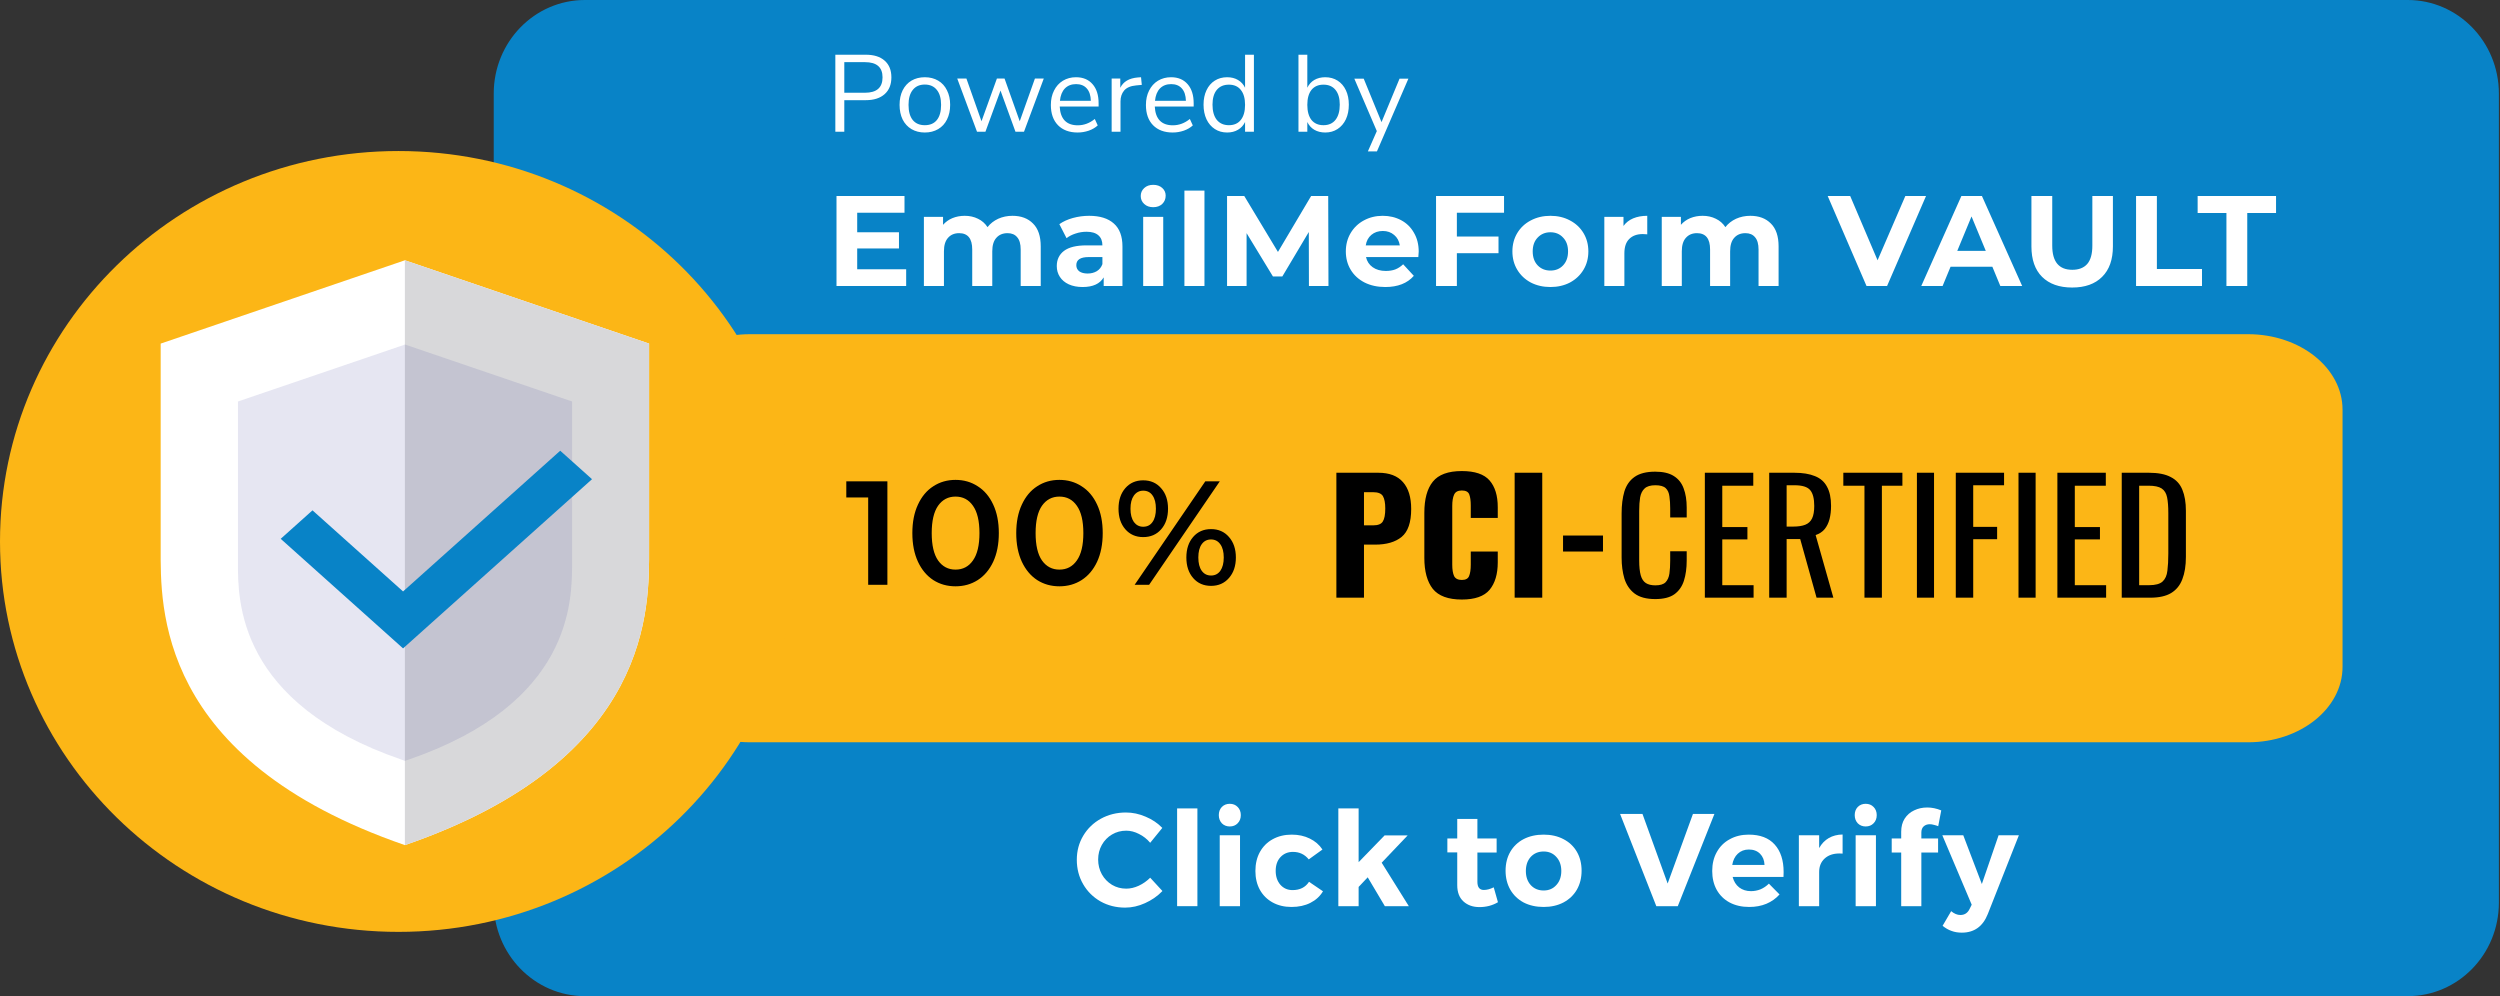
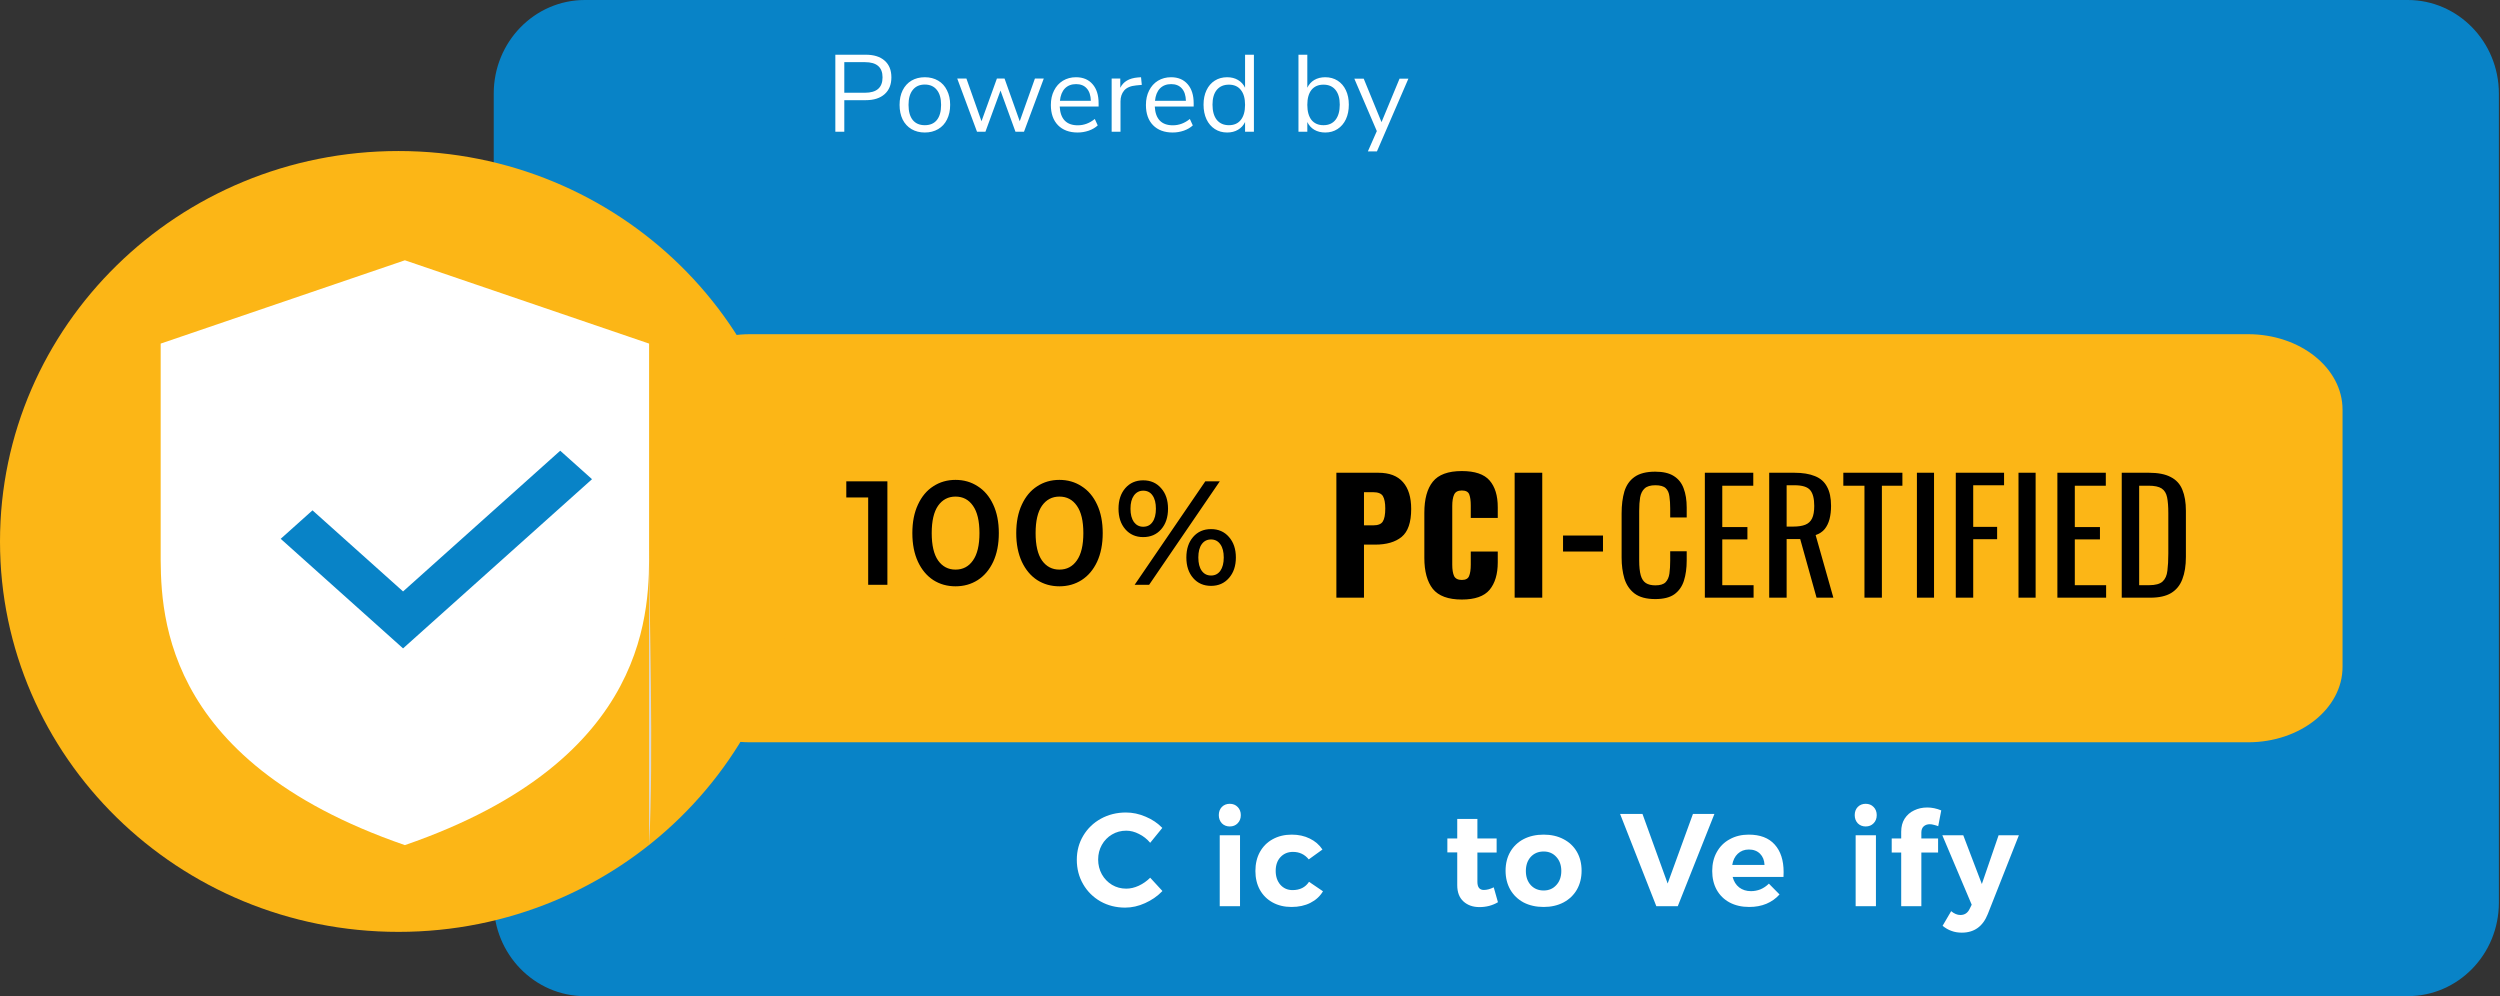
<svg xmlns="http://www.w3.org/2000/svg" width="778" height="310" viewBox="0 0 778 310" fill="none">
  <rect x="0" y="0" width="778" height="310" fill="#333333" stroke="none" />
  <path d="M749.271 310H182.027C166.373 310 153.649 296.988 153.649 280.891V29.11C153.649 13.052 166.334 0 182.027 0H749.271C764.925 0 777.649 13.012 777.649 29.11V280.93C777.649 296.988 764.964 310 749.271 310Z" fill="#0883C7" />
  <path d="M699.589 231H233.411C217.187 231 204 220.491 204 207.491V127.509C204 114.541 217.147 104 233.411 104H699.589C715.813 104 729 114.509 729 127.509V207.523C729 220.491 715.853 231 699.589 231Z" fill="#FCB616" />
  <path d="M124 290C192.483 290 248 235.603 248 168.5C248 101.397 192.483 47 124 47C55.517 47 0 101.397 0 168.5C0 235.603 55.517 290 124 290Z" fill="#FCB616" />
  <path d="M201.998 170.656C201.998 152.827 201.998 106.927 201.998 106.927L126 81L50.002 106.927C50.002 106.927 50.002 152.827 50.002 170.656C50.002 188.486 48.502 236.274 126 263C203.498 236.274 201.998 188.486 201.998 170.656Z" fill="white" />
-   <path d="M201.998 170.656C201.998 152.827 201.998 106.927 201.998 106.927L126 81V263C203.498 236.274 201.998 188.486 201.998 170.656Z" fill="#D8D8DA" />
-   <path opacity="0.12" d="M126 236.782L124.905 236.383C73.969 218.807 74.01 186.997 74.051 175.05V174.397V124.939L126.041 107.218L178.031 124.939V175.05C178.031 187.034 178.112 218.844 127.176 236.383L126 236.782Z" fill="#2E3192" />
+   <path d="M201.998 170.656C201.998 152.827 201.998 106.927 201.998 106.927V263C203.498 236.274 201.998 188.486 201.998 170.656Z" fill="#D8D8DA" />
  <path d="M125.432 201.777L87.352 167.679L97.247 158.818L125.432 184.056L174.34 140.263L184.235 149.123L125.432 201.777Z" fill="#0883C7" />
  <path d="M276.156 149.8V182H270.176V154.814H263.368V149.8H276.156ZM297.356 182.46C294.78 182.46 292.48 181.816 290.456 180.528C288.432 179.209 286.837 177.308 285.672 174.824C284.506 172.309 283.924 169.335 283.924 165.9C283.924 162.465 284.506 159.506 285.672 157.022C286.837 154.507 288.432 152.606 290.456 151.318C292.48 149.999 294.78 149.34 297.356 149.34C299.932 149.34 302.232 149.999 304.256 151.318C306.31 152.606 307.92 154.507 309.086 157.022C310.251 159.506 310.834 162.465 310.834 165.9C310.834 169.335 310.251 172.309 309.086 174.824C307.92 177.308 306.31 179.209 304.256 180.528C302.232 181.816 299.932 182.46 297.356 182.46ZM297.356 177.262C299.656 177.262 301.465 176.311 302.784 174.41C304.133 172.509 304.808 169.672 304.808 165.9C304.808 162.128 304.133 159.291 302.784 157.39C301.465 155.489 299.656 154.538 297.356 154.538C295.086 154.538 293.277 155.489 291.928 157.39C290.609 159.291 289.95 162.128 289.95 165.9C289.95 169.672 290.609 172.509 291.928 174.41C293.277 176.311 295.086 177.262 297.356 177.262ZM329.687 182.46C327.111 182.46 324.811 181.816 322.787 180.528C320.763 179.209 319.168 177.308 318.003 174.824C316.837 172.309 316.255 169.335 316.255 165.9C316.255 162.465 316.837 159.506 318.003 157.022C319.168 154.507 320.763 152.606 322.787 151.318C324.811 149.999 327.111 149.34 329.687 149.34C332.263 149.34 334.563 149.999 336.587 151.318C338.641 152.606 340.251 154.507 341.417 157.022C342.582 159.506 343.165 162.465 343.165 165.9C343.165 169.335 342.582 172.309 341.417 174.824C340.251 177.308 338.641 179.209 336.587 180.528C334.563 181.816 332.263 182.46 329.687 182.46ZM329.687 177.262C331.987 177.262 333.796 176.311 335.115 174.41C336.464 172.509 337.139 169.672 337.139 165.9C337.139 162.128 336.464 159.291 335.115 157.39C333.796 155.489 331.987 154.538 329.687 154.538C327.417 154.538 325.608 155.489 324.259 157.39C322.94 159.291 322.281 162.128 322.281 165.9C322.281 169.672 322.94 172.509 324.259 174.41C325.608 176.311 327.417 177.262 329.687 177.262ZM355.762 167.142C353.462 167.142 351.607 166.329 350.196 164.704C348.785 163.079 348.08 160.947 348.08 158.31C348.08 155.673 348.785 153.541 350.196 151.916C351.607 150.291 353.462 149.478 355.762 149.478C358.062 149.478 359.917 150.291 361.328 151.916C362.769 153.511 363.49 155.642 363.49 158.31C363.49 160.978 362.769 163.125 361.328 164.75C359.917 166.345 358.062 167.142 355.762 167.142ZM375.082 149.8H379.59L357.602 182H353.094L375.082 149.8ZM355.762 163.922C357.019 163.922 357.985 163.431 358.66 162.45C359.365 161.469 359.718 160.089 359.718 158.31C359.718 156.531 359.365 155.151 358.66 154.17C357.985 153.189 357.019 152.698 355.762 152.698C354.566 152.698 353.6 153.204 352.864 154.216C352.159 155.197 351.806 156.562 351.806 158.31C351.806 160.058 352.159 161.438 352.864 162.45C353.6 163.431 354.566 163.922 355.762 163.922ZM376.876 182.322C374.576 182.322 372.721 181.509 371.31 179.884C369.899 178.259 369.194 176.127 369.194 173.49C369.194 170.853 369.899 168.721 371.31 167.096C372.721 165.471 374.576 164.658 376.876 164.658C379.176 164.658 381.031 165.471 382.442 167.096C383.883 168.721 384.604 170.853 384.604 173.49C384.604 176.127 383.883 178.259 382.442 179.884C381.031 181.509 379.176 182.322 376.876 182.322ZM376.876 179.102C378.103 179.102 379.069 178.611 379.774 177.63C380.479 176.618 380.832 175.238 380.832 173.49C380.832 171.742 380.479 170.377 379.774 169.396C379.069 168.384 378.103 167.878 376.876 167.878C375.649 167.878 374.683 168.369 373.978 169.35C373.273 170.331 372.92 171.711 372.92 173.49C372.92 175.269 373.273 176.649 373.978 177.63C374.683 178.611 375.649 179.102 376.876 179.102Z" fill="black" />
-   <path d="M282 83.8V89H260.32V61H281.48V66.2H266.76V72.28H279.76V77.32H266.76V83.8H282ZM315.076 67.16C317.769 67.16 319.903 67.96 321.476 69.56C323.076 71.133 323.876 73.507 323.876 76.68V89H317.636V77.64C317.636 75.933 317.276 74.667 316.556 73.84C315.863 72.987 314.863 72.56 313.556 72.56C312.089 72.56 310.929 73.04 310.076 74C309.223 74.933 308.796 76.333 308.796 78.2V89H302.556V77.64C302.556 74.253 301.196 72.56 298.476 72.56C297.036 72.56 295.889 73.04 295.036 74C294.183 74.933 293.756 76.333 293.756 78.2V89H287.516V67.48H293.476V69.96C294.276 69.053 295.249 68.36 296.396 67.88C297.569 67.4 298.849 67.16 300.236 67.16C301.756 67.16 303.129 67.467 304.356 68.08C305.583 68.667 306.569 69.533 307.316 70.68C308.196 69.56 309.303 68.693 310.636 68.08C311.996 67.467 313.476 67.16 315.076 67.16ZM338.949 67.16C342.282 67.16 344.842 67.96 346.629 69.56C348.416 71.133 349.309 73.52 349.309 76.72V89H343.469V86.32C342.296 88.32 340.109 89.32 336.909 89.32C335.256 89.32 333.816 89.04 332.589 88.48C331.389 87.92 330.469 87.147 329.829 86.16C329.189 85.173 328.869 84.053 328.869 82.8C328.869 80.8 329.616 79.227 331.109 78.08C332.629 76.933 334.962 76.36 338.109 76.36H343.069C343.069 75 342.656 73.96 341.829 73.24C341.002 72.493 339.762 72.12 338.109 72.12C336.962 72.12 335.829 72.307 334.709 72.68C333.616 73.027 332.682 73.507 331.909 74.12L329.669 69.76C330.842 68.933 332.242 68.293 333.869 67.84C335.522 67.387 337.216 67.16 338.949 67.16ZM338.469 85.12C339.536 85.12 340.482 84.88 341.309 84.4C342.136 83.893 342.722 83.16 343.069 82.2V80H338.789C336.229 80 334.949 80.84 334.949 82.52C334.949 83.32 335.256 83.96 335.869 84.44C336.509 84.893 337.376 85.12 338.469 85.12ZM355.757 67.48H361.997V89H355.757V67.48ZM358.877 64.48C357.73 64.48 356.797 64.147 356.077 63.48C355.357 62.813 354.997 61.987 354.997 61C354.997 60.013 355.357 59.187 356.077 58.52C356.797 57.853 357.73 57.52 358.877 57.52C360.023 57.52 360.957 57.84 361.677 58.48C362.397 59.12 362.757 59.92 362.757 60.88C362.757 61.92 362.397 62.787 361.677 63.48C360.957 64.147 360.023 64.48 358.877 64.48ZM368.588 59.32H374.828V89H368.588V59.32ZM407.339 89L407.299 72.2L399.059 86.04H396.139L387.939 72.56V89H381.859V61H387.219L397.699 78.4L408.019 61H413.339L413.419 89H407.339ZM441.502 78.32C441.502 78.4 441.462 78.96 441.382 80H425.102C425.396 81.333 426.089 82.387 427.182 83.16C428.276 83.933 429.636 84.32 431.262 84.32C432.382 84.32 433.369 84.16 434.222 83.84C435.102 83.493 435.916 82.96 436.662 82.24L439.982 85.84C437.956 88.16 434.996 89.32 431.102 89.32C428.676 89.32 426.529 88.853 424.662 87.92C422.796 86.96 421.356 85.64 420.342 83.96C419.329 82.28 418.822 80.373 418.822 78.24C418.822 76.133 419.316 74.24 420.302 72.56C421.316 70.853 422.689 69.533 424.422 68.6C426.182 67.64 428.142 67.16 430.302 67.16C432.409 67.16 434.316 67.613 436.022 68.52C437.729 69.427 439.062 70.733 440.022 72.44C441.009 74.12 441.502 76.08 441.502 78.32ZM430.342 71.88C428.929 71.88 427.742 72.28 426.782 73.08C425.822 73.88 425.236 74.973 425.022 76.36H435.622C435.409 75 434.822 73.92 433.862 73.12C432.902 72.293 431.729 71.88 430.342 71.88ZM453.377 66.2V73.6H466.337V78.8H453.377V89H446.897V61H468.057V66.2H453.377ZM482.497 89.32C480.23 89.32 478.19 88.853 476.377 87.92C474.59 86.96 473.19 85.64 472.177 83.96C471.163 82.28 470.657 80.373 470.657 78.24C470.657 76.107 471.163 74.2 472.177 72.52C473.19 70.84 474.59 69.533 476.377 68.6C478.19 67.64 480.23 67.16 482.497 67.16C484.763 67.16 486.79 67.64 488.577 68.6C490.363 69.533 491.763 70.84 492.777 72.52C493.79 74.2 494.297 76.107 494.297 78.24C494.297 80.373 493.79 82.28 492.777 83.96C491.763 85.64 490.363 86.96 488.577 87.92C486.79 88.853 484.763 89.32 482.497 89.32ZM482.497 84.2C484.097 84.2 485.403 83.667 486.417 82.6C487.457 81.507 487.977 80.053 487.977 78.24C487.977 76.427 487.457 74.987 486.417 73.92C485.403 72.827 484.097 72.28 482.497 72.28C480.897 72.28 479.577 72.827 478.537 73.92C477.497 74.987 476.977 76.427 476.977 78.24C476.977 80.053 477.497 81.507 478.537 82.6C479.577 83.667 480.897 84.2 482.497 84.2ZM505.227 70.32C505.974 69.28 506.974 68.493 508.227 67.96C509.507 67.427 510.974 67.16 512.627 67.16V72.92C511.934 72.867 511.467 72.84 511.227 72.84C509.441 72.84 508.041 73.347 507.027 74.36C506.014 75.347 505.507 76.84 505.507 78.84V89H499.267V67.48H505.227V70.32ZM544.698 67.16C547.391 67.16 549.524 67.96 551.098 69.56C552.698 71.133 553.498 73.507 553.498 76.68V89H547.258V77.64C547.258 75.933 546.898 74.667 546.178 73.84C545.484 72.987 544.484 72.56 543.178 72.56C541.711 72.56 540.551 73.04 539.698 74C538.844 74.933 538.418 76.333 538.418 78.2V89H532.178V77.64C532.178 74.253 530.818 72.56 528.098 72.56C526.658 72.56 525.511 73.04 524.658 74C523.804 74.933 523.378 76.333 523.378 78.2V89H517.138V67.48H523.098V69.96C523.898 69.053 524.871 68.36 526.018 67.88C527.191 67.4 528.471 67.16 529.858 67.16C531.378 67.16 532.751 67.467 533.978 68.08C535.204 68.667 536.191 69.533 536.938 70.68C537.818 69.56 538.924 68.693 540.258 68.08C541.618 67.467 543.098 67.16 544.698 67.16ZM599.379 61L587.259 89H580.859L568.779 61H575.779L584.299 81L592.939 61H599.379ZM620.019 83H607.019L604.539 89H597.899L610.379 61H616.779L629.299 89H622.499L620.019 83ZM617.979 78.08L613.539 67.36L609.099 78.08H617.979ZM644.858 89.48C640.858 89.48 637.738 88.373 635.498 86.16C633.285 83.947 632.178 80.787 632.178 76.68V61H638.658V76.44C638.658 81.453 640.738 83.96 644.898 83.96C646.925 83.96 648.472 83.36 649.538 82.16C650.605 80.933 651.138 79.027 651.138 76.44V61H657.538V76.68C657.538 80.787 656.418 83.947 654.178 86.16C651.965 88.373 648.858 89.48 644.858 89.48ZM664.742 61H671.222V83.72H685.262V89H664.742V61ZM692.865 66.28H683.905V61H708.305V66.28H699.345V89H692.865V66.28Z" fill="white" />
  <path d="M259.958 17.03H269.444C271.96 17.03 273.909 17.642 275.292 18.866C276.697 20.09 277.4 21.824 277.4 24.068C277.4 26.312 276.697 28.057 275.292 29.304C273.887 30.551 271.937 31.174 269.444 31.174H262.746V41H259.958V17.03ZM269.172 28.862C272.821 28.862 274.646 27.264 274.646 24.068C274.646 20.917 272.821 19.342 269.172 19.342H262.746V28.862H269.172ZM287.801 41.238C286.237 41.238 284.854 40.887 283.653 40.184C282.474 39.481 281.556 38.484 280.899 37.192C280.264 35.877 279.947 34.359 279.947 32.636C279.947 30.913 280.264 29.406 280.899 28.114C281.556 26.799 282.474 25.791 283.653 25.088C284.854 24.385 286.237 24.034 287.801 24.034C289.365 24.034 290.747 24.385 291.949 25.088C293.15 25.791 294.068 26.799 294.703 28.114C295.36 29.406 295.689 30.913 295.689 32.636C295.689 34.359 295.36 35.877 294.703 37.192C294.068 38.484 293.15 39.481 291.949 40.184C290.747 40.887 289.365 41.238 287.801 41.238ZM287.801 38.96C289.433 38.96 290.679 38.427 291.541 37.362C292.425 36.274 292.867 34.699 292.867 32.636C292.867 30.619 292.425 29.066 291.541 27.978C290.657 26.867 289.41 26.312 287.801 26.312C286.191 26.312 284.945 26.867 284.061 27.978C283.177 29.066 282.735 30.619 282.735 32.636C282.735 34.676 283.165 36.24 284.027 37.328C284.911 38.416 286.169 38.96 287.801 38.96ZM324.821 24.442L318.667 41H316.015L311.357 28.182L306.665 41H304.047L297.893 24.442H300.749L305.441 37.736L310.235 24.442H312.615L317.341 37.736L322.067 24.442H324.821ZM341.887 33.146H329.783C329.874 35.073 330.395 36.535 331.347 37.532C332.299 38.507 333.648 38.994 335.393 38.994C337.32 38.994 339.088 38.337 340.697 37.022L341.615 39.028C340.89 39.708 339.96 40.252 338.827 40.66C337.694 41.045 336.538 41.238 335.359 41.238C332.775 41.238 330.735 40.479 329.239 38.96C327.766 37.441 327.029 35.345 327.029 32.67C327.029 30.97 327.358 29.474 328.015 28.182C328.672 26.867 329.59 25.847 330.769 25.122C331.97 24.397 333.33 24.034 334.849 24.034C337.048 24.034 338.77 24.759 340.017 26.21C341.264 27.638 341.887 29.61 341.887 32.126V33.146ZM334.883 26.176C333.432 26.176 332.265 26.629 331.381 27.536C330.52 28.443 330.01 29.723 329.851 31.378H339.473C339.428 29.701 339.008 28.42 338.215 27.536C337.422 26.629 336.311 26.176 334.883 26.176ZM355.329 26.414L353.527 26.584C351.827 26.743 350.591 27.275 349.821 28.182C349.073 29.089 348.699 30.211 348.699 31.548V41H345.945V24.442H348.631V27.332C349.56 25.405 351.385 24.329 354.105 24.102L355.091 24.034L355.329 26.414ZM371.471 33.146H359.367C359.457 35.073 359.979 36.535 360.931 37.532C361.883 38.507 363.231 38.994 364.977 38.994C366.903 38.994 368.671 38.337 370.281 37.022L371.199 39.028C370.473 39.708 369.544 40.252 368.411 40.66C367.277 41.045 366.121 41.238 364.943 41.238C362.359 41.238 360.319 40.479 358.823 38.96C357.349 37.441 356.613 35.345 356.613 32.67C356.613 30.97 356.941 29.474 357.599 28.182C358.256 26.867 359.174 25.847 360.353 25.122C361.554 24.397 362.914 24.034 364.433 24.034C366.631 24.034 368.354 24.759 369.601 26.21C370.847 27.638 371.471 29.61 371.471 32.126V33.146ZM364.467 26.176C363.016 26.176 361.849 26.629 360.965 27.536C360.103 28.443 359.593 29.723 359.435 31.378H369.057C369.011 29.701 368.592 28.42 367.799 27.536C367.005 26.629 365.895 26.176 364.467 26.176ZM390.217 17.03V41H387.463V37.974C386.964 39.017 386.227 39.821 385.253 40.388C384.301 40.955 383.179 41.238 381.887 41.238C380.436 41.238 379.155 40.875 378.045 40.15C376.934 39.425 376.073 38.416 375.461 37.124C374.849 35.809 374.543 34.291 374.543 32.568C374.543 30.868 374.849 29.372 375.461 28.08C376.073 26.788 376.934 25.791 378.045 25.088C379.155 24.385 380.436 24.034 381.887 24.034C383.179 24.034 384.301 24.317 385.253 24.884C386.227 25.451 386.964 26.255 387.463 27.298V17.03H390.217ZM382.431 38.96C384.04 38.96 385.275 38.416 386.137 37.328C387.021 36.217 387.463 34.653 387.463 32.636C387.463 30.619 387.021 29.066 386.137 27.978C385.275 26.89 384.04 26.346 382.431 26.346C380.821 26.346 379.563 26.89 378.657 27.978C377.773 29.066 377.331 30.596 377.331 32.568C377.331 34.585 377.773 36.161 378.657 37.294C379.563 38.405 380.821 38.96 382.431 38.96ZM412.413 24.034C413.864 24.034 415.145 24.385 416.255 25.088C417.366 25.791 418.227 26.788 418.839 28.08C419.451 29.372 419.757 30.868 419.757 32.568C419.757 34.291 419.451 35.809 418.839 37.124C418.227 38.416 417.366 39.425 416.255 40.15C415.145 40.875 413.864 41.238 412.413 41.238C411.121 41.238 409.988 40.955 409.013 40.388C408.061 39.821 407.336 39.017 406.837 37.974V41H404.083V17.03H406.837V27.298C407.336 26.255 408.061 25.451 409.013 24.884C409.988 24.317 411.121 24.034 412.413 24.034ZM411.869 38.96C413.479 38.96 414.725 38.405 415.609 37.294C416.493 36.161 416.935 34.585 416.935 32.568C416.935 30.596 416.493 29.066 415.609 27.978C414.725 26.89 413.479 26.346 411.869 26.346C410.26 26.346 409.013 26.89 408.129 27.978C407.268 29.066 406.837 30.619 406.837 32.636C406.837 34.653 407.268 36.217 408.129 37.328C409.013 38.416 410.26 38.96 411.869 38.96ZM438.293 24.476L428.501 47.12H425.679L428.467 40.796L421.463 24.476H424.387L429.929 38.008L435.539 24.476H438.293Z" fill="white" />
  <path d="M415.88 147.12H428.936C432.36 147.12 434.92 148.096 436.616 150.048C438.312 151.968 439.16 154.752 439.16 158.4C439.16 162.56 438.168 165.456 436.184 167.088C434.232 168.688 431.48 169.488 427.928 169.488H424.472V186H415.88V147.12ZM427.352 163.488C428.856 163.488 429.848 163.088 430.328 162.288C430.84 161.488 431.096 160.144 431.096 158.256C431.096 156.528 430.856 155.248 430.376 154.416C429.896 153.584 428.872 153.168 427.304 153.168H424.472V163.488H427.352ZM454.918 186.576C450.694 186.576 447.686 185.472 445.894 183.264C444.134 181.024 443.254 177.808 443.254 173.616V159.6C443.254 155.312 444.134 152.08 445.894 149.904C447.654 147.696 450.662 146.592 454.918 146.592C458.982 146.592 461.862 147.568 463.558 149.52C465.254 151.472 466.102 154.24 466.102 157.824V161.184H457.702V157.296C457.702 155.792 457.542 154.64 457.222 153.84C456.902 153.04 456.134 152.64 454.918 152.64C453.702 152.64 452.902 153.072 452.518 153.936C452.134 154.768 451.942 155.936 451.942 157.44V175.728C451.942 177.264 452.134 178.448 452.518 179.28C452.934 180.08 453.734 180.48 454.918 180.48C456.102 180.48 456.854 180.08 457.174 179.28C457.526 178.448 457.702 177.264 457.702 175.728V171.648H466.102V175.008C466.102 178.656 465.254 181.504 463.558 183.552C461.862 185.568 458.982 186.576 454.918 186.576ZM471.357 147.12H479.949V186H471.357V147.12ZM486.418 166.656H498.85V171.648H486.418V166.656ZM515.11 186.432C512.358 186.432 510.214 185.856 508.678 184.704C507.174 183.552 506.118 182 505.51 180.048C504.934 178.096 504.646 175.92 504.646 173.52V159.792C504.646 157.168 504.934 154.88 505.51 152.928C506.118 150.976 507.174 149.472 508.678 148.416C510.214 147.328 512.358 146.784 515.11 146.784C517.542 146.784 519.462 147.232 520.87 148.128C522.31 149.024 523.334 150.304 523.942 151.968C524.582 153.632 524.902 155.632 524.902 157.968V161.04H519.766V158.304C519.766 156.864 519.686 155.6 519.526 154.512C519.398 153.392 519.014 152.528 518.374 151.92C517.734 151.312 516.662 151.008 515.158 151.008C513.622 151.008 512.502 151.344 511.798 152.016C511.094 152.656 510.63 153.584 510.406 154.8C510.214 155.984 510.118 157.376 510.118 158.976V174.384C510.118 176.336 510.278 177.888 510.598 179.04C510.918 180.16 511.446 180.96 512.182 181.44C512.918 181.92 513.91 182.16 515.158 182.16C516.63 182.16 517.686 181.84 518.326 181.2C518.966 180.528 519.366 179.616 519.526 178.464C519.686 177.312 519.766 175.968 519.766 174.432V171.552H524.902V174.432C524.902 176.8 524.614 178.896 524.038 180.72C523.462 182.512 522.47 183.92 521.062 184.944C519.654 185.936 517.67 186.432 515.11 186.432ZM530.549 186V147.12H545.621V151.152H535.973V164.016H543.797V167.856H535.973V182.112H545.717V186H530.549ZM550.576 186V147.12H558.4C560.992 147.12 563.136 147.472 564.832 148.176C566.528 148.848 567.776 149.952 568.576 151.488C569.408 152.992 569.824 154.976 569.824 157.44C569.824 158.944 569.664 160.32 569.344 161.568C569.024 162.784 568.512 163.824 567.808 164.688C567.104 165.52 566.176 166.128 565.024 166.512L570.544 186H565.312L560.224 167.76H556V186H550.576ZM556 163.872H558.064C559.6 163.872 560.848 163.68 561.808 163.296C562.768 162.912 563.472 162.256 563.92 161.328C564.368 160.4 564.592 159.104 564.592 157.44C564.592 155.168 564.176 153.536 563.344 152.544C562.512 151.52 560.864 151.008 558.4 151.008H556V163.872ZM580.219 186V151.152H573.643V147.12H592.027V151.152H585.643V186H580.219ZM596.543 186V147.12H601.871V186H596.543ZM608.641 186V147.12H623.665V151.008H614.065V163.968H621.505V167.808H614.065V186H608.641ZM628.159 186V147.12H633.487V186H628.159ZM640.257 186V147.12H655.329V151.152H645.681V164.016H653.505V167.856H645.681V182.112H655.425V186H640.257ZM660.284 186V147.12H668.732C671.612 147.12 673.884 147.568 675.548 148.464C677.244 149.328 678.444 150.64 679.148 152.4C679.884 154.16 680.252 156.352 680.252 158.976V173.28C680.252 176.032 679.884 178.352 679.148 180.24C678.444 182.128 677.276 183.568 675.644 184.56C674.044 185.52 671.884 186 669.164 186H660.284ZM665.708 182.112H668.78C670.764 182.112 672.172 181.728 673.004 180.96C673.836 180.192 674.332 179.072 674.492 177.6C674.684 176.128 674.78 174.352 674.78 172.272V159.648C674.78 157.632 674.652 156 674.396 154.752C674.14 153.504 673.58 152.592 672.716 152.016C671.852 151.44 670.492 151.152 668.636 151.152H665.708V182.112Z" fill="black" />
  <path d="M357.94 262.279C356.956 261.104 355.794 260.188 354.455 259.532C353.143 258.849 351.817 258.507 350.478 258.507C348.865 258.507 347.389 258.903 346.05 259.696C344.71 260.489 343.658 261.568 342.893 262.935C342.127 264.302 341.745 265.819 341.745 267.486C341.745 269.153 342.127 270.684 342.893 272.078C343.658 273.445 344.71 274.538 346.05 275.358C347.389 276.151 348.865 276.547 350.478 276.547C351.762 276.547 353.061 276.246 354.373 275.645C355.712 275.016 356.901 274.183 357.94 273.144L361.753 277.285C360.222 278.87 358.418 280.128 356.341 281.057C354.291 281.986 352.227 282.451 350.15 282.451C347.334 282.451 344.779 281.809 342.483 280.524C340.187 279.212 338.383 277.422 337.071 275.153C335.759 272.884 335.103 270.356 335.103 267.568C335.103 264.807 335.772 262.306 337.112 260.065C338.451 257.824 340.282 256.061 342.606 254.776C344.956 253.491 347.553 252.849 350.396 252.849C352.473 252.849 354.523 253.286 356.546 254.161C358.568 255.008 360.29 256.17 361.712 257.646L357.94 262.279Z" fill="white" />
-   <path d="M366.318 251.578H372.632V282H366.318V251.578Z" fill="white" />
  <path d="M379.58 259.942H385.894V282H379.58V259.942ZM382.696 250.143C383.707 250.143 384.527 250.471 385.156 251.127C385.812 251.783 386.14 252.63 386.14 253.669C386.14 254.708 385.812 255.555 385.156 256.211C384.527 256.867 383.707 257.195 382.696 257.195C381.712 257.195 380.892 256.867 380.236 256.211C379.607 255.528 379.293 254.68 379.293 253.669C379.293 252.63 379.607 251.783 380.236 251.127C380.892 250.471 381.712 250.143 382.696 250.143Z" fill="white" />
  <path d="M407.286 267.445C406.029 265.887 404.389 265.108 402.366 265.108C400.781 265.108 399.483 265.655 398.471 266.748C397.487 267.814 396.995 269.235 396.995 271.012C396.995 272.789 397.487 274.237 398.471 275.358C399.455 276.451 400.713 276.998 402.243 276.998C404.539 276.998 406.248 276.137 407.368 274.415L411.714 277.367C410.785 278.925 409.473 280.128 407.778 280.975C406.111 281.822 404.157 282.246 401.915 282.246C399.701 282.246 397.747 281.781 396.052 280.852C394.357 279.923 393.032 278.611 392.075 276.916C391.146 275.221 390.681 273.267 390.681 271.053C390.681 268.812 391.146 266.844 392.075 265.149C393.032 263.427 394.357 262.101 396.052 261.172C397.774 260.215 399.756 259.737 401.997 259.737C404.102 259.737 405.974 260.147 407.614 260.967C409.254 261.76 410.566 262.894 411.55 264.37L407.286 267.445Z" fill="white" />
-   <path d="M430.963 282L425.633 273.021L422.804 276.014V282H416.49V251.578H422.804V268.306L430.881 259.983H438.056L429.979 268.47L438.425 282H430.963Z" fill="white" />
  <path d="M466.162 280.77C465.342 281.262 464.426 281.645 463.415 281.918C462.431 282.164 461.433 282.287 460.422 282.287C458.372 282.287 456.705 281.699 455.42 280.524C454.135 279.349 453.493 277.668 453.493 275.481V265.272H450.418V260.926H453.493V254.858H459.766V260.926H465.752V265.313H459.766V274.415C459.766 276.11 460.436 276.957 461.775 276.957C462.704 276.957 463.729 276.684 464.85 276.137L466.162 280.77Z" fill="white" />
  <path d="M480.384 259.737C482.707 259.737 484.757 260.202 486.534 261.131C488.338 262.06 489.732 263.372 490.716 265.067C491.7 266.762 492.192 268.73 492.192 270.971C492.192 273.185 491.7 275.153 490.716 276.875C489.732 278.57 488.338 279.895 486.534 280.852C484.757 281.781 482.707 282.246 480.384 282.246C478.033 282.246 475.956 281.781 474.152 280.852C472.375 279.895 470.995 278.57 470.011 276.875C469.027 275.153 468.535 273.185 468.535 270.971C468.535 268.73 469.027 266.762 470.011 265.067C470.995 263.372 472.375 262.06 474.152 261.131C475.956 260.202 478.033 259.737 480.384 259.737ZM480.384 264.985C478.744 264.985 477.404 265.545 476.366 266.666C475.354 267.787 474.849 269.249 474.849 271.053C474.849 272.857 475.354 274.319 476.366 275.44C477.404 276.561 478.744 277.121 480.384 277.121C481.996 277.121 483.308 276.561 484.32 275.44C485.358 274.319 485.878 272.857 485.878 271.053C485.878 269.249 485.358 267.787 484.32 266.666C483.308 265.545 481.996 264.985 480.384 264.985Z" fill="white" />
  <path d="M504.171 253.3H511.141L518.972 274.948L526.844 253.3H533.527L522.129 282H515.446L504.171 253.3Z" fill="white" />
  <path d="M544.198 259.737C547.751 259.737 550.443 260.762 552.275 262.812C554.133 264.862 555.063 267.718 555.063 271.381C555.063 272.037 555.049 272.543 555.022 272.898H539.196C539.551 274.292 540.234 275.385 541.246 276.178C542.257 276.943 543.473 277.326 544.895 277.326C545.933 277.326 546.931 277.135 547.888 276.752C548.844 276.342 549.705 275.754 550.471 274.989L553.792 278.351C552.671 279.608 551.304 280.579 549.692 281.262C548.106 281.918 546.33 282.246 544.362 282.246C542.038 282.246 540.002 281.781 538.253 280.852C536.531 279.923 535.191 278.611 534.235 276.916C533.305 275.221 532.841 273.267 532.841 271.053C532.841 268.812 533.319 266.844 534.276 265.149C535.232 263.427 536.572 262.101 538.294 261.172C540.016 260.215 541.984 259.737 544.198 259.737ZM549.118 269.167C549.063 267.718 548.598 266.557 547.724 265.682C546.849 264.807 545.687 264.37 544.239 264.37C542.872 264.37 541.724 264.807 540.795 265.682C539.893 266.529 539.319 267.691 539.073 269.167H549.118Z" fill="white" />
-   <path d="M566.12 263.919C566.885 262.552 567.883 261.514 569.113 260.803C570.343 260.092 571.778 259.723 573.418 259.696V265.641C573.199 265.614 572.871 265.6 572.434 265.6C570.493 265.6 568.949 266.133 567.801 267.199C566.68 268.238 566.12 269.632 566.12 271.381V282H559.806V259.942H566.12V263.919Z" fill="white" />
  <path d="M577.477 259.942H583.791V282H577.477V259.942ZM580.593 250.143C581.605 250.143 582.424 250.471 583.053 251.127C583.709 251.783 584.037 252.63 584.037 253.669C584.037 254.708 583.709 255.555 583.053 256.211C582.424 256.867 581.605 257.195 580.593 257.195C579.609 257.195 578.789 256.867 578.133 256.211C577.505 255.528 577.19 254.68 577.19 253.669C577.19 252.63 577.505 251.783 578.133 251.127C578.789 250.471 579.609 250.143 580.593 250.143Z" fill="white" />
  <path d="M600.55 256.498C599.785 256.498 599.156 256.717 598.664 257.154C598.172 257.591 597.926 258.234 597.926 259.081V260.926H603.133V265.313H597.926V282H591.653V265.313H588.701V260.926H591.653V258.835C591.653 257.25 592.009 255.897 592.719 254.776C593.457 253.628 594.441 252.767 595.671 252.193C596.901 251.592 598.268 251.291 599.771 251.291C601.193 251.291 602.641 251.592 604.117 252.193L603.174 257.113C602.764 256.949 602.327 256.812 601.862 256.703C601.398 256.566 600.96 256.498 600.55 256.498Z" fill="white" />
  <path d="M618.597 284.46C617.066 288.314 614.374 290.241 610.52 290.241C609.344 290.241 608.278 290.063 607.322 289.708C606.365 289.38 605.436 288.847 604.534 288.109L607.199 283.558C608.155 284.351 609.112 284.747 610.069 284.747C611.408 284.747 612.378 284.091 612.98 282.779L613.595 281.549L604.452 259.942H610.971L616.752 275.112L621.959 259.942H628.273L618.597 284.46Z" fill="white" />
</svg>